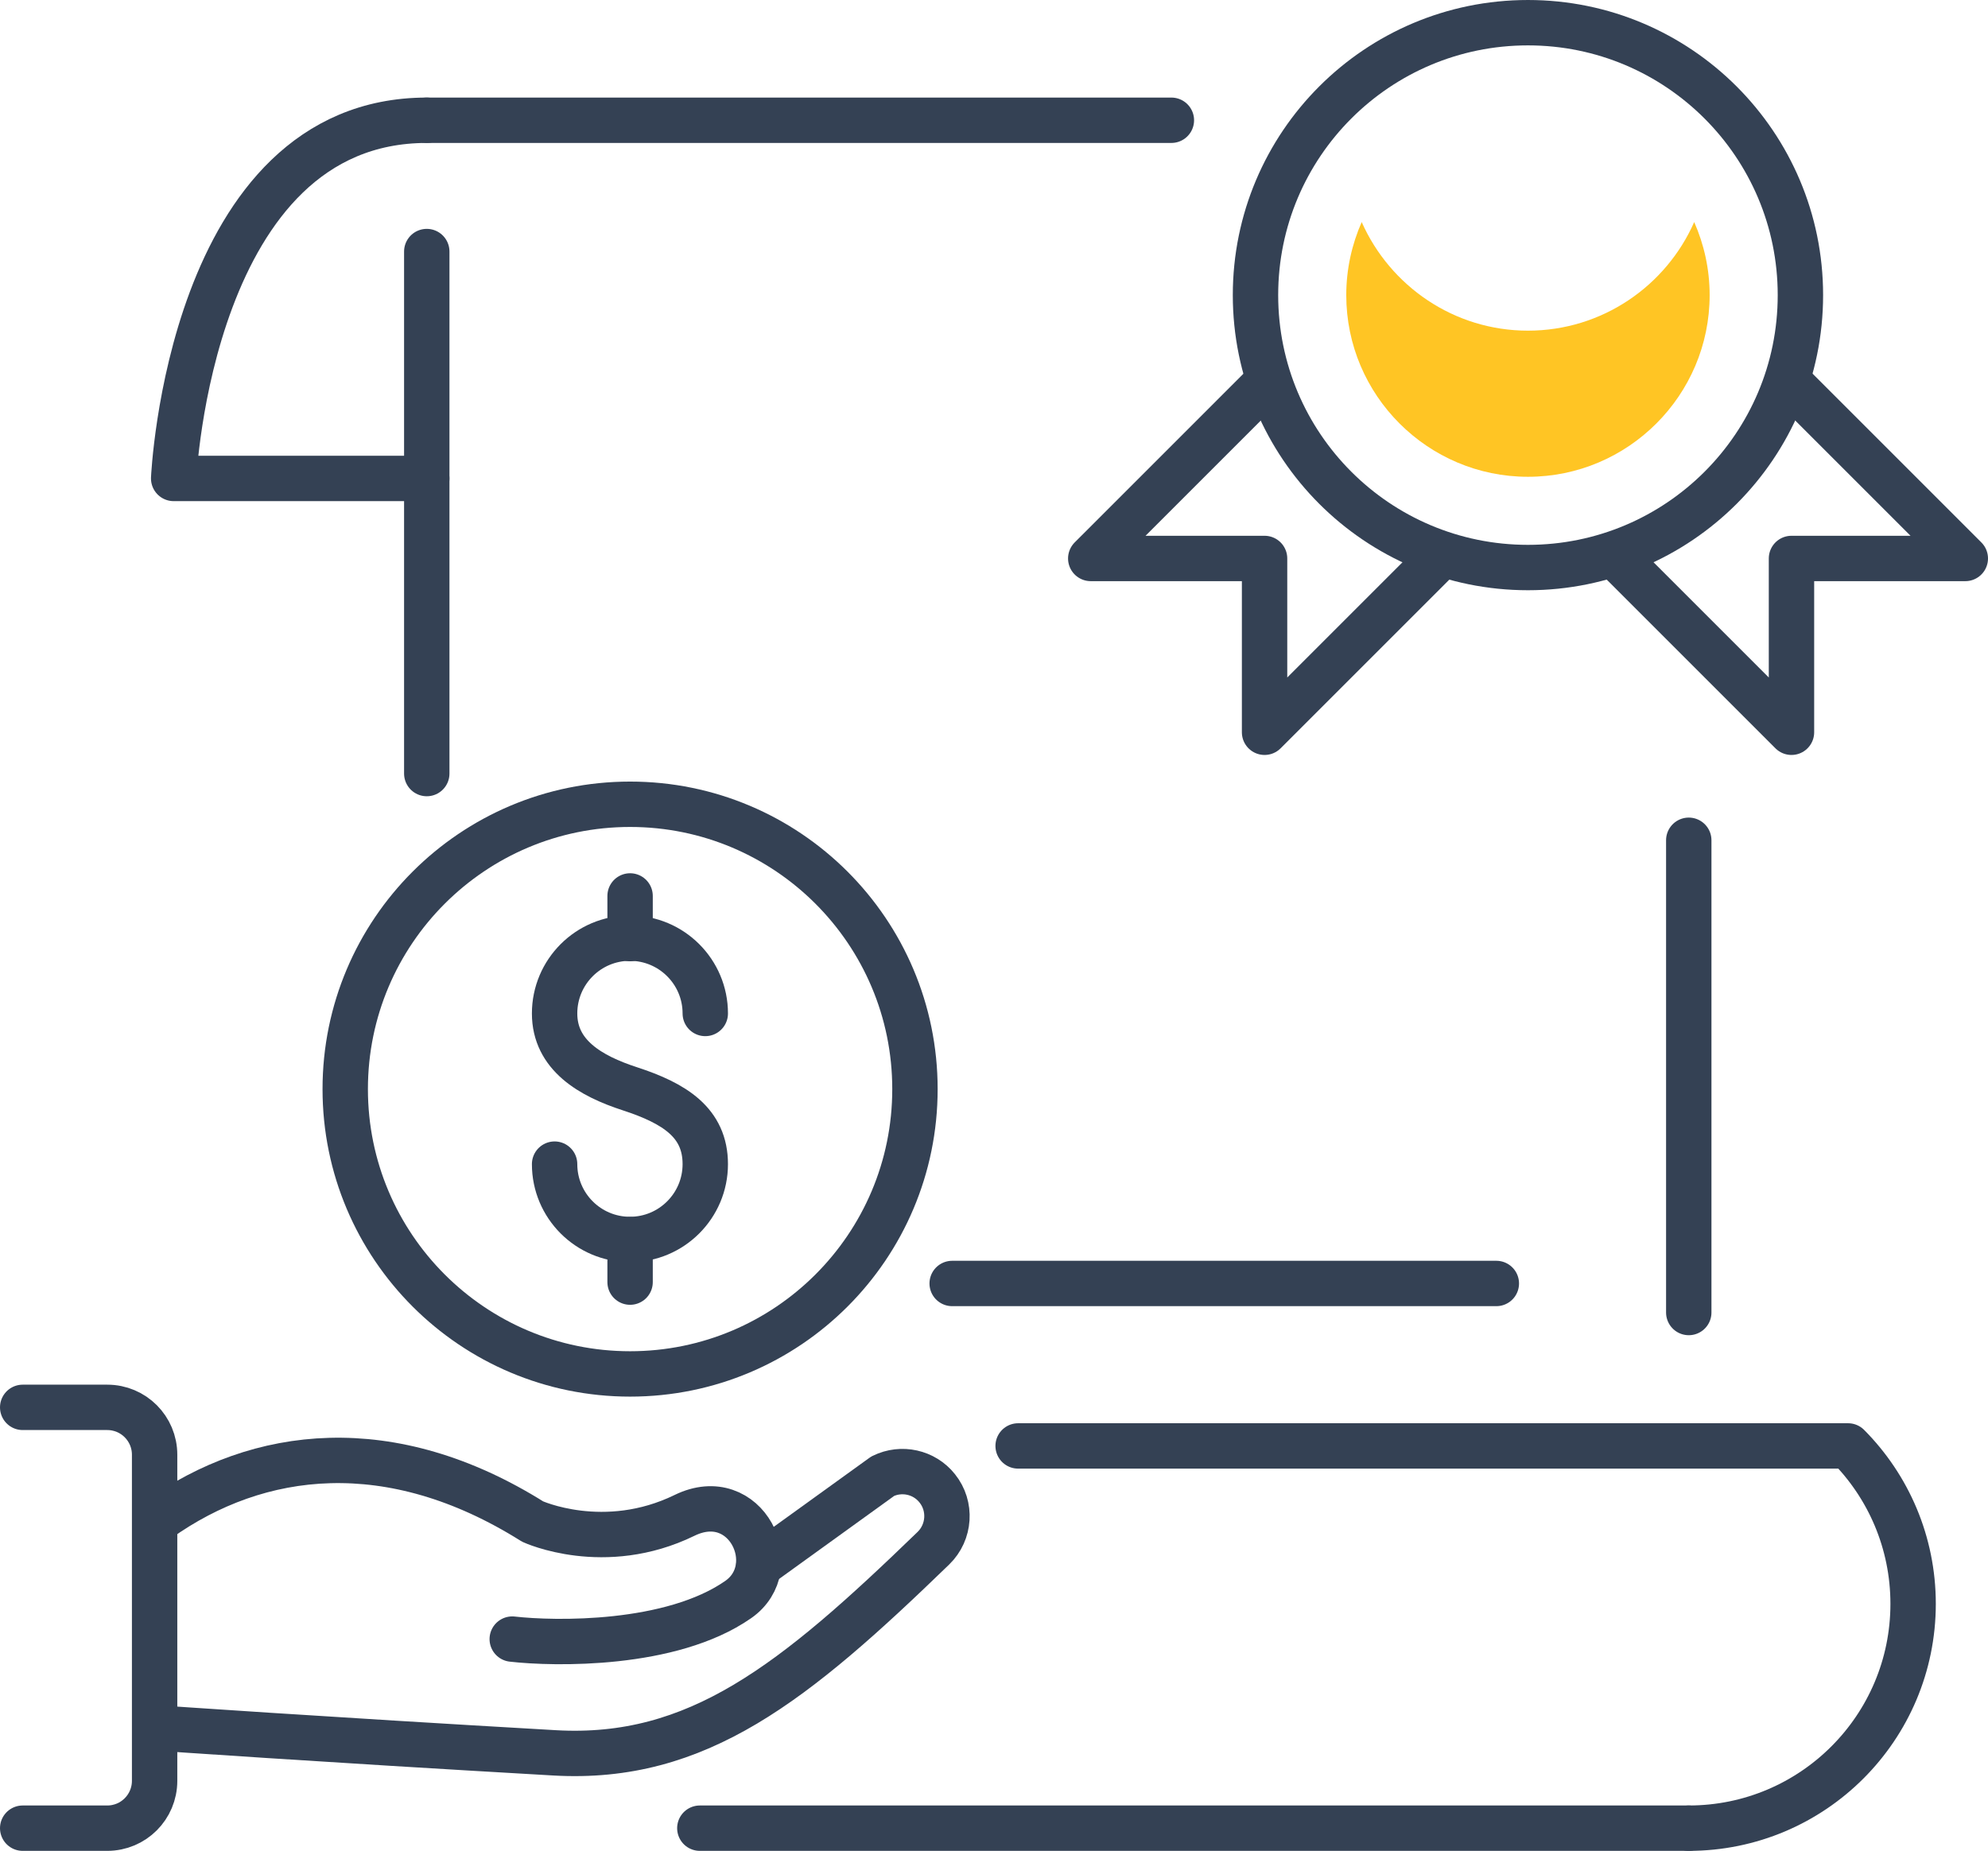
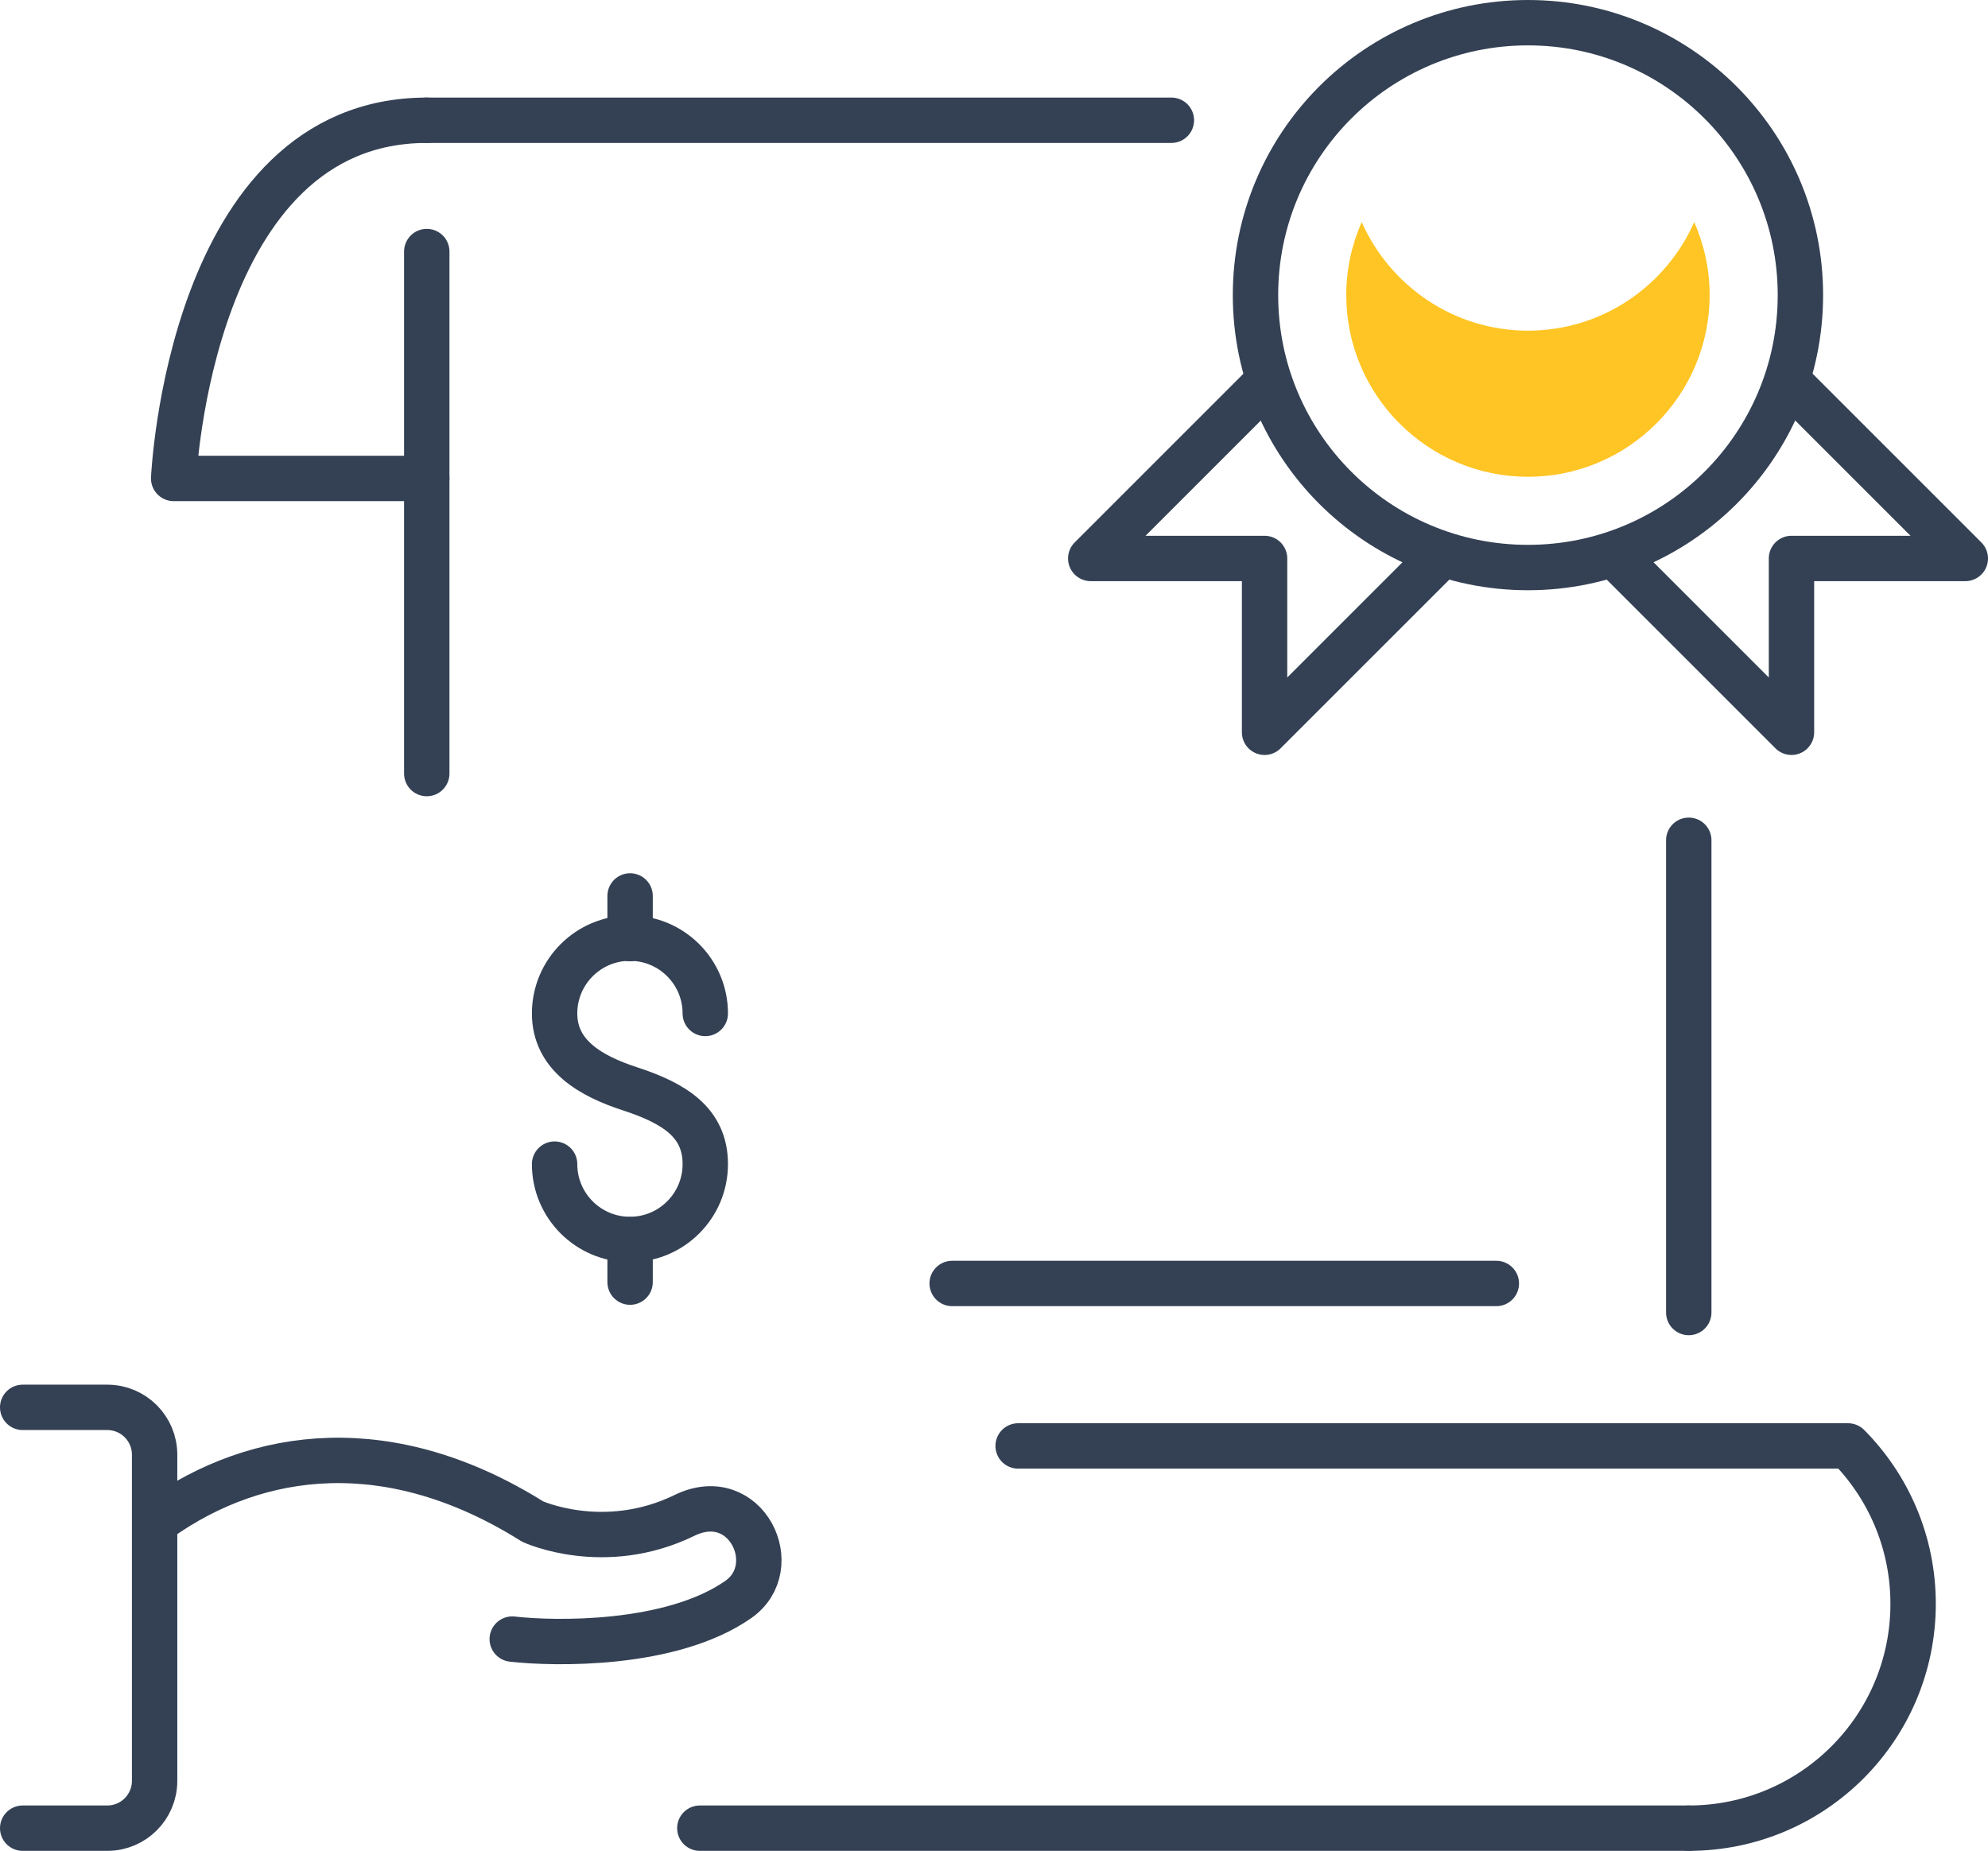
<svg xmlns="http://www.w3.org/2000/svg" id="Livello_1" viewBox="0 0 131.41 122.36">
  <defs>
    <style>.cls-1,.cls-2,.cls-3{fill:none;}.cls-2{stroke:#344154;stroke-linecap:round;stroke-linejoin:round;stroke-width:3px;}.cls-4{fill:#ffc524;}.cls-3{clip-path:url(#clippath);}</style>
    <clipPath id="clippath">
      <rect class="cls-1" y="0" width="131.41" height="122.36" />
    </clipPath>
  </defs>
  <g class="cls-3">
    <path class="cls-2" d="m119.01,19.51c0-9.94-8.06-18.01-18.01-18.01s-18.01,8.06-18.01,18.01,8.06,18.01,18.01,18.01,18.01-8.06,18.01-18.01Z" />
    <path class="cls-4" d="m101,21.86c-4.9,0-9.12-2.96-10.99-7.18-.65,1.48-1.02,3.11-1.02,4.83,0,6.62,5.39,12.01,12.01,12.01s12.01-5.39,12.01-12.01c0-1.72-.37-3.35-1.02-4.83-1.86,4.22-6.08,7.18-10.99,7.18" />
    <polyline class="cls-2" points="106.89 36.88 118.42 48.41 118.42 36.92 129.91 36.92 118.38 25.39" />
    <polyline class="cls-2" points="95.12 36.88 83.59 48.41 83.59 36.92 72.1 36.92 83.63 25.39" />
    <line class="cls-2" x1="62.94" y1="84.85" x2="98.91" y2="84.85" />
    <line class="cls-2" x1="111.63" y1="55.55" x2="111.63" y2="86.77" />
    <line class="cls-2" x1="28.21" y1="7.95" x2="77.43" y2="7.95" />
    <line class="cls-2" x1="28.21" y1="51.14" x2="28.21" y2="16.63" />
    <polyline class="cls-2" points="111.63 120.86 49.38 120.86 46.26 120.86" />
    <path class="cls-2" d="m111.63,120.86c8.19,0,14.83-6.64,14.83-14.83,0-4.07-1.64-7.76-4.3-10.44h-54.86" />
    <path class="cls-2" d="m28.21,31.63H11.48S12.53,7.95,28.21,7.95" />
    <path class="cls-2" d="m33.86,108.36c2.81.32,10.5.47,14.93-2.61,3.1-2.15.52-7.55-3.54-5.57-5.31,2.59-10.04.41-10.04.41-9.37-5.88-18.13-4.84-24.74-.13" />
-     <path class="cls-2" d="m10.46,114.24s10.69.75,26.2,1.64c9.45.54,15.84-4.62,25.04-13.53,1.09-1.06,1.2-2.78.25-3.96-.86-1.08-2.36-1.41-3.6-.8l-8.19,5.91" />
    <path class="cls-2" d="m1.5,120.86h5.59c1.73,0,3.13-1.4,3.13-3.13v-21.56c0-1.73-1.4-3.13-3.13-3.13H1.5" />
    <path class="cls-2" d="m36.66,76.96c0,2.75,2.23,4.98,4.98,4.98s4.98-2.23,4.98-4.98-2.04-4.02-4.98-4.98c-2.62-.85-4.98-2.23-4.98-4.98s2.23-4.98,4.98-4.98,4.98,2.23,4.98,4.98" />
    <line class="cls-2" x1="41.65" y1="59.23" x2="41.65" y2="62.05" />
    <line class="cls-2" x1="41.65" y1="81.95" x2="41.65" y2="84.76" />
-     <circle class="cls-2" cx="41.65" cy="72" r="18.83" />
  </g>
</svg>